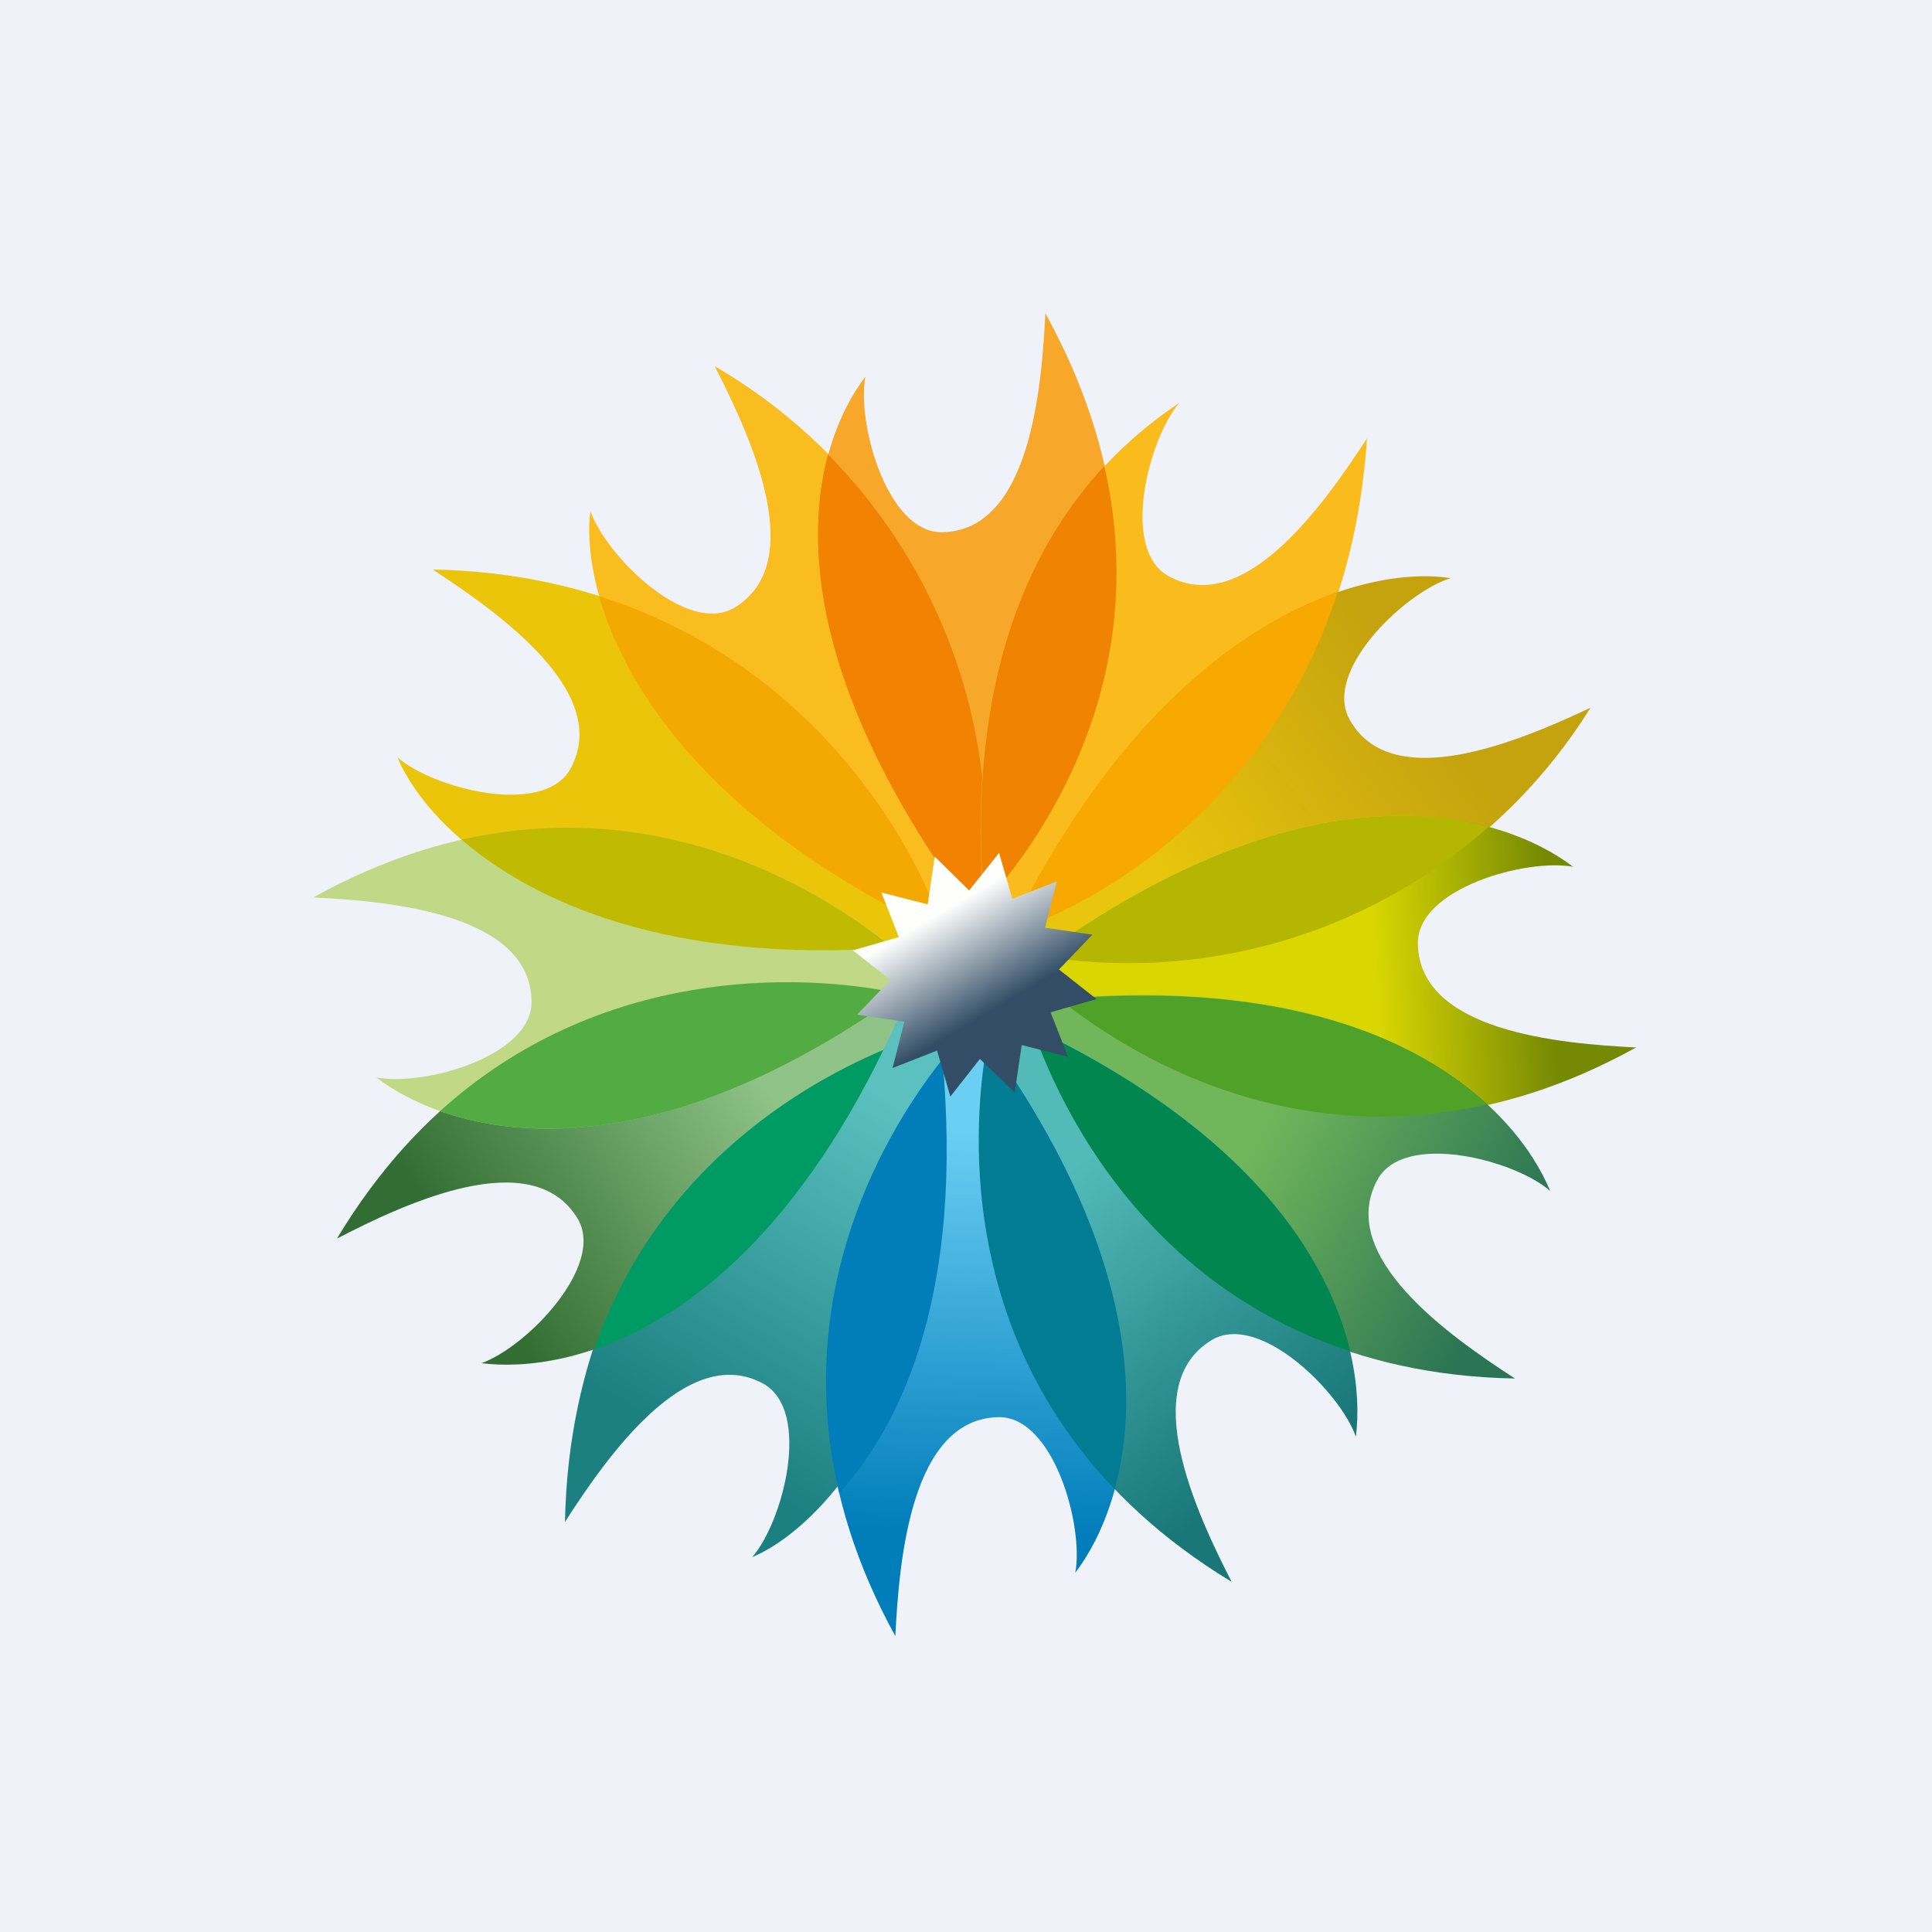
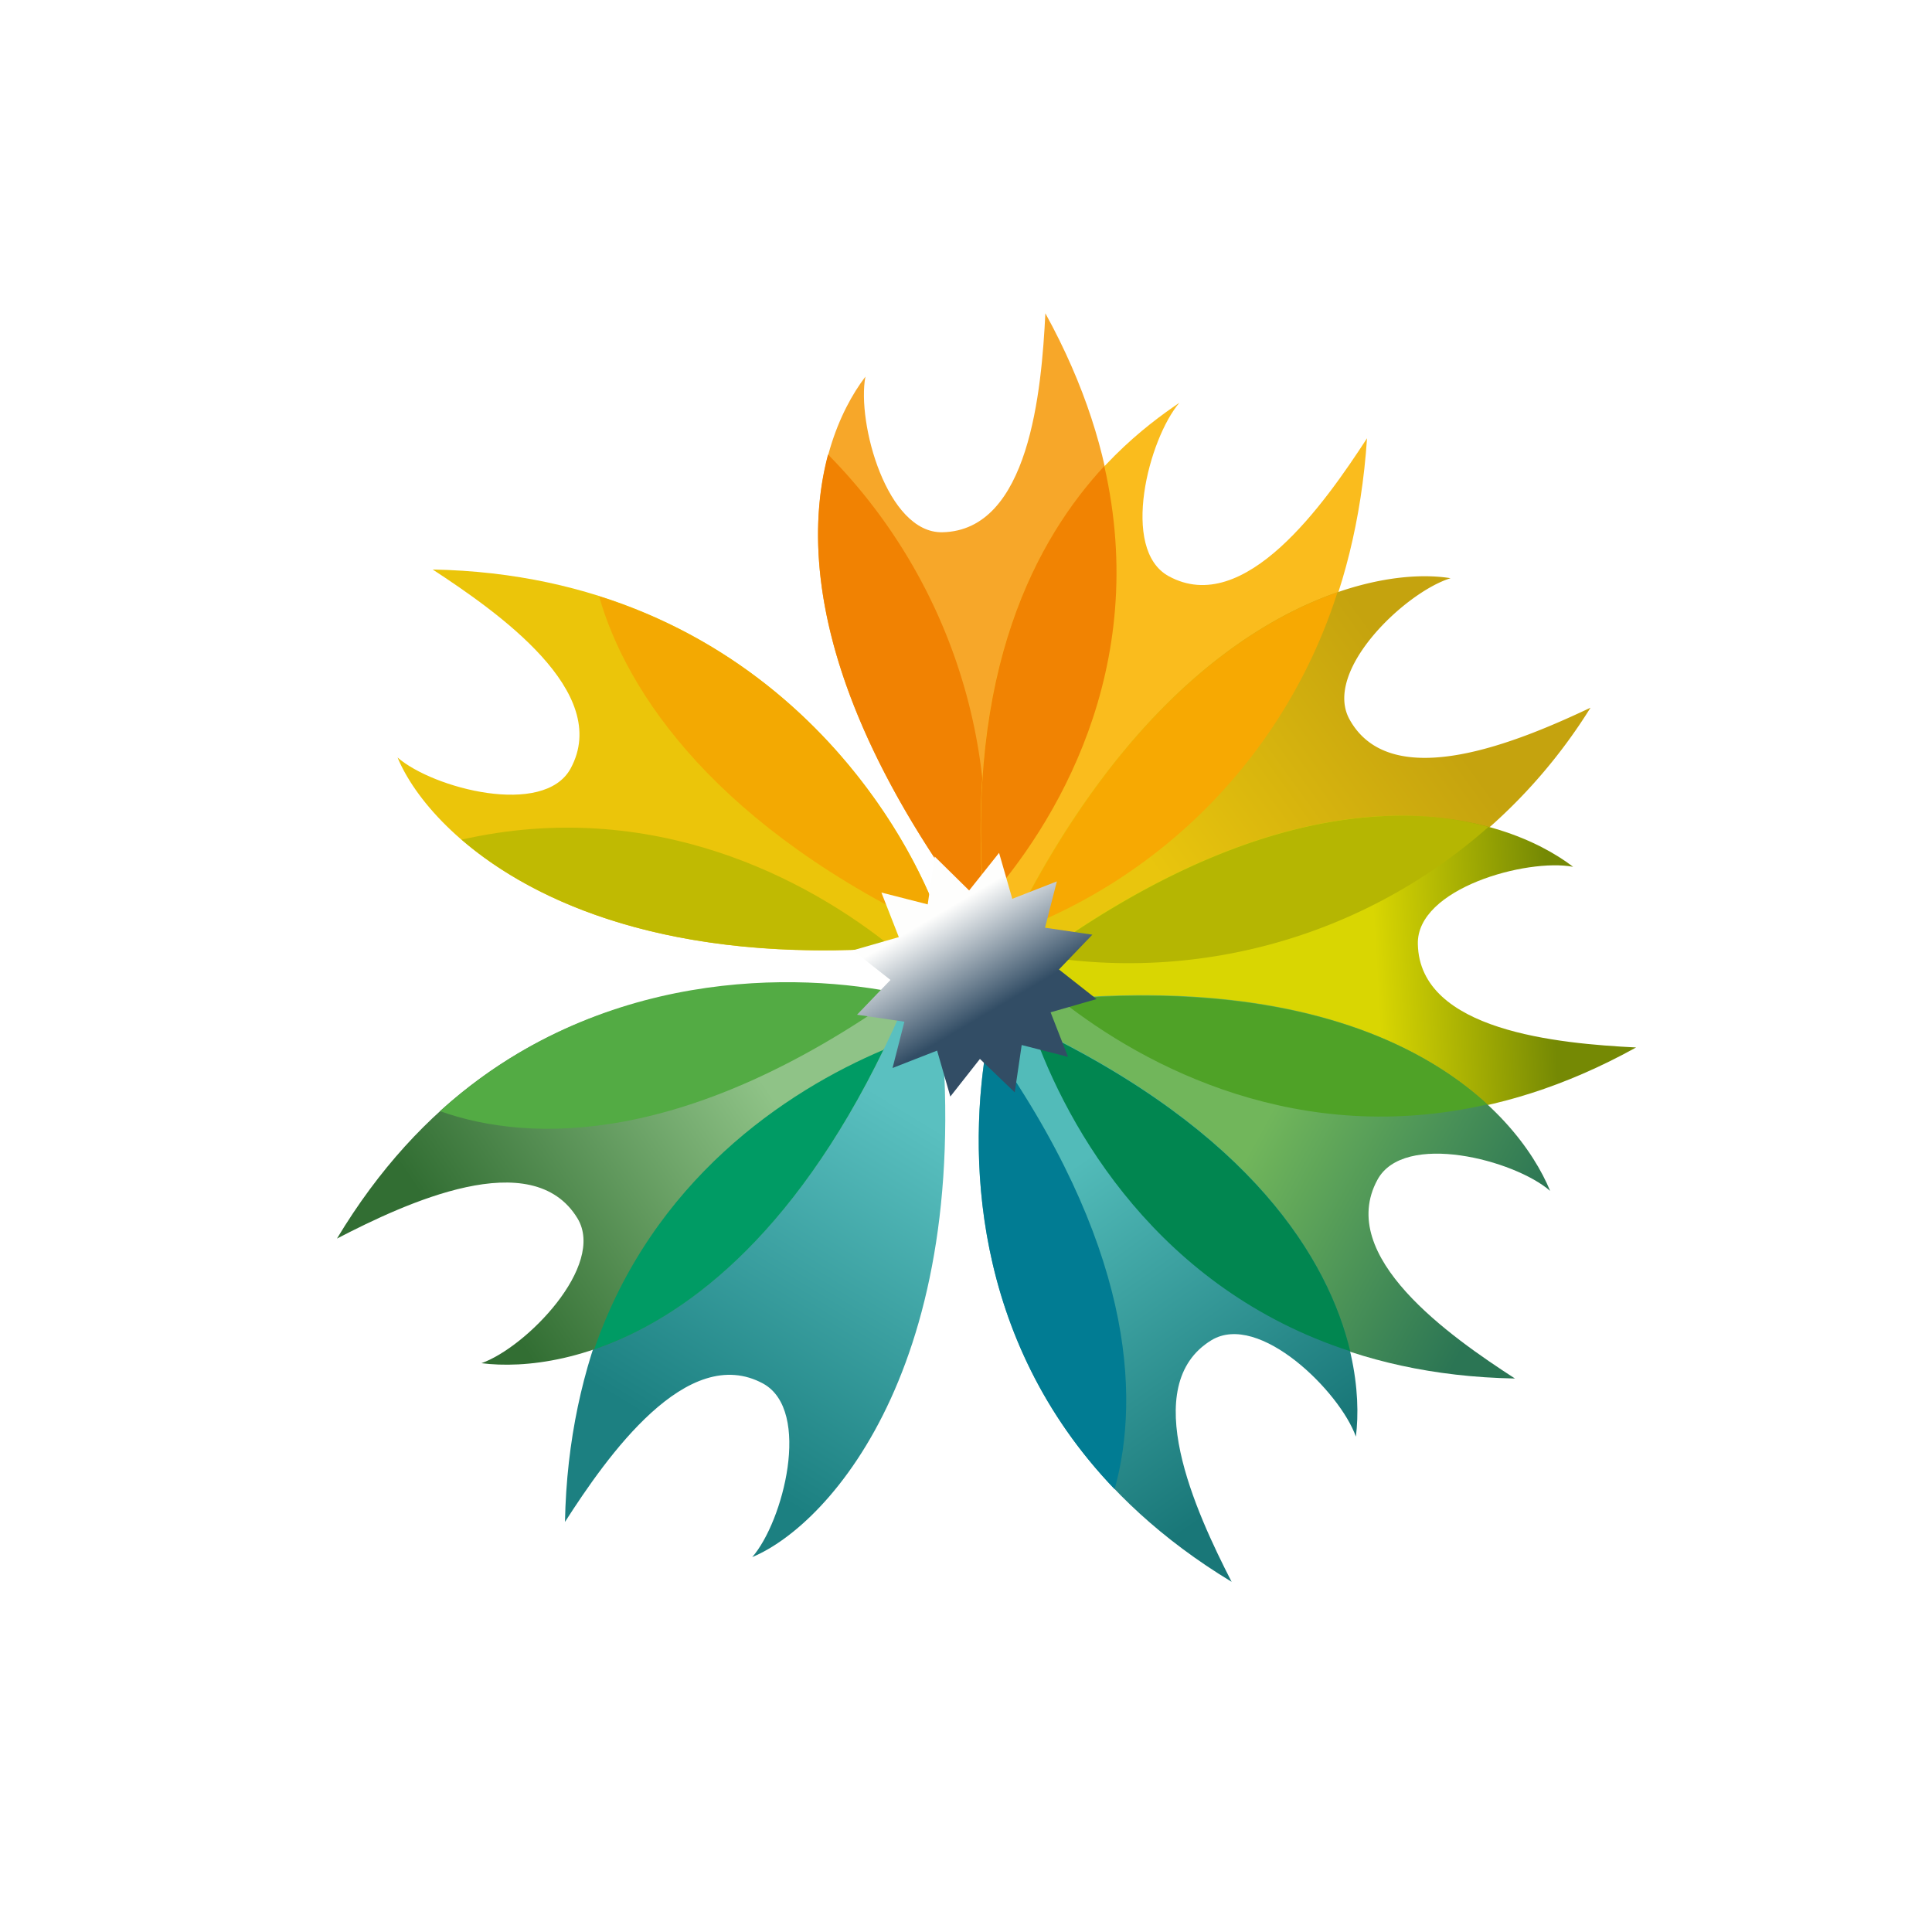
<svg xmlns="http://www.w3.org/2000/svg" viewBox="0 0 55.5 55.5">
-   <path d="M 0,0 H 55.5 V 55.5 H 0 Z" fill="rgb(239, 242, 248)" />
  <path d="M 27.19,27.085 C 16.85,28.31 12.37,24.05 11.42,21.76 C 12.44,22.65 15.62,23.48 16.39,22.08 C 17.59,19.88 14.29,17.58 12.43,16.36 C 21.83,16.54 26.2,23.59 27.21,27.09 Z" fill="rgb(235, 197, 10)" />
-   <path d="M 27.97,27.205 C 18.41,23.08 16.65,17.14 16.96,14.68 C 17.41,15.97 19.74,18.28 21.11,17.45 C 23.24,16.15 21.55,12.5 20.53,10.52 A 15.62,15.62 0 0,1 27.98,27.22 Z" fill="rgb(250, 189, 31)" />
  <path d="M 27.12,26.825 C 20.6,23.8 18,19.91 17.21,17.13 C 23.17,19.01 26.21,23.95 27.13,26.84 Z" fill="rgb(243, 169, 2)" />
  <path d="M 27.98,26.265 C 21.76,17.89 23.37,12.78 24.86,10.82 C 24.61,12.15 25.48,15.32 27.07,15.29 C 29.57,15.24 29.92,11.22 30.03,9 C 34.57,17.25 30.51,23.65 27.99,26.28 Z" fill="rgb(247, 167, 41)" />
  <path d="M 23.79,13.045 C 23.07,15.74 23.42,20.12 27.99,26.28 L 28.19,26.06 A 15.7,15.7 0 0,0 23.79,13.06 Z" fill="rgb(241, 130, 2)" />
  <path d="M 28.36,27.005 C 27.16,16.64 31.94,12.89 33.88,11.57 C 33,12.6 32.17,15.78 33.57,16.55 C 35.75,17.75 38.06,14.45 39.27,12.59 C 38.64,22.09 31.87,26.01 28.37,27.02 Z" fill="rgb(250, 188, 29)" />
  <path d="M 31.72,13.375 C 33.06,19.22 30.3,23.72 28.27,25.98 C 27.71,19.22 29.8,15.46 31.73,13.38 Z" fill="rgb(241, 131, 2)" />
-   <path d="M 28.78,27.195 C 33.25,17.76 39.23,16.21 41.67,16.61 C 40.37,17.01 37.99,19.27 38.77,20.67 C 39.98,22.85 43.68,21.28 45.69,20.33 A 15.53,15.53 0 0,1 28.79,27.21 Z" fill="url(#h)" />
+   <path d="M 28.78,27.195 C 33.25,17.76 39.23,16.21 41.67,16.61 C 40.37,17.01 37.99,19.27 38.77,20.67 C 39.98,22.85 43.68,21.28 45.69,20.33 A 15.53,15.53 0 0,1 28.79,27.21 " fill="url(#h)" />
  <path d="M 38.43,16.985 A 15.41,15.41 0 0,1 28.97,26.83 C 31.98,20.65 35.65,17.97 38.44,17.01 Z" fill="rgb(247, 169, 2)" />
  <path d="M 29.4,27.785 C 37.77,21.56 43.23,23.4 45.19,24.9 C 43.86,24.65 40.69,25.52 40.73,27.12 C 40.78,29.62 44.78,29.98 47,30.09 C 38.78,34.64 32.03,30.33 29.41,27.81 Z" fill="url(#g)" />
  <path d="M 42.77,23.745 A 15.6,15.6 0 0,1 29.88,27.46 C 35.7,23.26 40.08,23.02 42.78,23.76 Z" fill="rgb(181, 182, 2)" />
  <path d="M 29.41,28.795 C 39.78,27.59 43.59,31.92 44.53,34.21 C 43.51,33.32 40.33,32.49 39.57,33.89 C 38.37,36.09 41.65,38.39 43.52,39.6 C 34.12,39.43 30.44,32.31 29.42,28.81 Z" fill="url(#f)" />
  <path d="M 42.73,31.725 C 37.34,32.96 32.94,30.69 30.44,28.71 C 36.98,28.15 40.73,29.88 42.74,31.74 Z" fill="rgb(79, 162, 39)" />
  <path d="M 28.54,29.005 C 38.13,33.16 39.26,38.82 38.95,41.27 C 38.5,39.99 36.17,37.67 34.8,38.5 C 32.67,39.8 34.36,43.45 35.38,45.44 C 27.34,40.57 27.68,32.56 28.55,29.02 Z" fill="url(#e)" />
  <path d="M 38.78,38.815 C 33.29,37.03 30.67,32.45 29.65,29.52 C 35.93,32.52 38.16,36.17 38.79,38.83 Z" fill="rgb(1, 134, 80)" />
-   <path d="M 27.99,29.345 C 34.22,37.74 32.39,43.21 30.89,45.18 C 31.14,43.85 30.27,40.68 28.68,40.71 C 26.18,40.76 25.83,44.78 25.72,47 C 21.18,38.75 25.47,31.99 27.99,29.36 Z" fill="url(#d)" />
  <path d="M 28.36,29.865 C 32.53,35.7 32.77,40.07 32.02,42.78 C 27.87,38.45 27.8,33.04 28.37,29.88 Z" fill="rgb(1, 124, 147)" />
  <path d="M 26.94,28.545 C 28.16,38.95 23.89,43.78 21.61,44.73 C 22.5,43.71 23.32,40.53 21.93,39.75 C 19.74,38.55 17.43,41.85 16.23,43.72 C 16.41,34.3 23.46,29.58 26.95,28.56 Z" fill="url(#c)" />
-   <path d="M 27.07,30.405 C 27.68,37.04 25.97,40.84 24.11,42.89 C 22.81,37.42 25.09,32.94 27.08,30.42 Z" fill="rgb(1, 125, 186)" />
  <path d="M 26.04,28.715 C 21.92,38.33 16.28,39.47 13.83,39.16 C 15.11,38.71 17.41,36.36 16.59,35 C 15.29,32.86 11.65,34.56 9.68,35.58 C 14.53,27.51 22.52,27.86 26.05,28.73 Z" fill="url(#b)" />
  <path d="M 25.39,30.135 C 22.74,35.6 19.58,37.91 17.07,38.76 C 18.74,33.92 22.55,31.35 25.4,30.15 Z" fill="rgb(0, 155, 100)" />
-   <path d="M 26.58,28.035 C 18.23,34.3 12.77,32.46 10.81,30.95 C 12.14,31.22 15.31,30.35 15.27,28.75 C 15.22,26.25 11.22,25.89 9,25.78 C 17.22,21.22 23.97,25.53 26.59,28.05 Z" fill="rgb(193, 216, 134)" />
  <path d="M 25.65,27.225 C 19.3,27.68 15.38,25.95 13.26,24.12 C 18.73,22.88 23.19,25.24 25.66,27.24 Z" fill="rgb(192, 186, 2)" />
  <path d="M 25.89,28.535 C 19.76,32.9 15.26,32.85 12.64,31.92 C 17.2,27.79 22.91,27.91 25.9,28.55 Z" fill="rgb(83, 171, 68)" />
  <path d="M 26.85,24.605 L 27.84,25.58 L 28.7,24.5 L 29.08,25.82 L 30.36,25.32 L 30.02,26.65 L 31.38,26.85 L 30.42,27.85 L 31.5,28.7 L 30.18,29.08 L 30.68,30.36 L 29.35,30.02 L 29.15,31.38 L 28.15,30.42 L 27.3,31.5 L 26.92,30.18 L 25.64,30.68 L 25.98,29.35 L 24.62,29.15 L 25.58,28.15 L 24.5,27.3 L 25.82,26.92 L 25.32,25.64 L 26.65,25.98 L 26.85,24.62 Z" fill="url(#a)" />
  <defs>
    <linearGradient id="h" x1="40.36" x2="32.93" y1="19.32" y2="24.69" gradientUnits="userSpaceOnUse">
      <stop stop-color="rgb(197, 163, 14)" offset="0" />
      <stop stop-color="rgb(233, 197, 13)" offset="1" />
    </linearGradient>
    <linearGradient id="g" x1="44.54" x2="34.08" y1="27.16" y2="27.75" gradientUnits="userSpaceOnUse">
      <stop stop-color="rgb(117, 137, 4)" offset="0" />
      <stop stop-color="rgb(217, 214, 2)" offset=".48" />
    </linearGradient>
    <linearGradient id="f" x1="43.42" x2="32.12" y1="36.21" y2="30" gradientUnits="userSpaceOnUse">
      <stop stop-color="rgb(43, 117, 84)" offset="0" />
      <stop stop-color="rgb(113, 182, 91)" offset=".63" />
    </linearGradient>
    <linearGradient id="e" x1="36.61" x2="29.3" y1="42.2" y2="31.78" gradientUnits="userSpaceOnUse">
      <stop stop-color="rgb(25, 119, 120)" offset="0" />
      <stop stop-color="rgb(82, 187, 185)" offset=".82" />
    </linearGradient>
    <linearGradient id="d" x1="27.47" x2="28.04" y1="46.07" y2="30.01" gradientUnits="userSpaceOnUse">
      <stop stop-color="rgb(1, 125, 186)" offset=".13" />
      <stop stop-color="rgb(107, 207, 244)" offset=".85" />
    </linearGradient>
    <linearGradient id="c" x1="19.79" x2="25.74" y1="41.46" y2="31.7" gradientUnits="userSpaceOnUse">
      <stop stop-color="rgb(28, 128, 129)" offset="0" />
      <stop stop-color="rgb(90, 192, 192)" offset="1" />
    </linearGradient>
    <linearGradient id="b" x1="13.76" x2="22.02" y1="36.81" y2="31.24" gradientUnits="userSpaceOnUse">
      <stop stop-color="rgb(50, 110, 51)" offset="0" />
      <stop stop-color="rgb(143, 195, 135)" offset="1" />
    </linearGradient>
    <linearGradient id="a" x1="26.4" x2="29.39" y1="25.28" y2="30.35" gradientUnits="userSpaceOnUse">
      <stop stop-color="rgb(254, 254, 253)" offset=".19" />
      <stop stop-color="rgb(50, 77, 101)" offset=".73" />
    </linearGradient>
  </defs>
</svg>